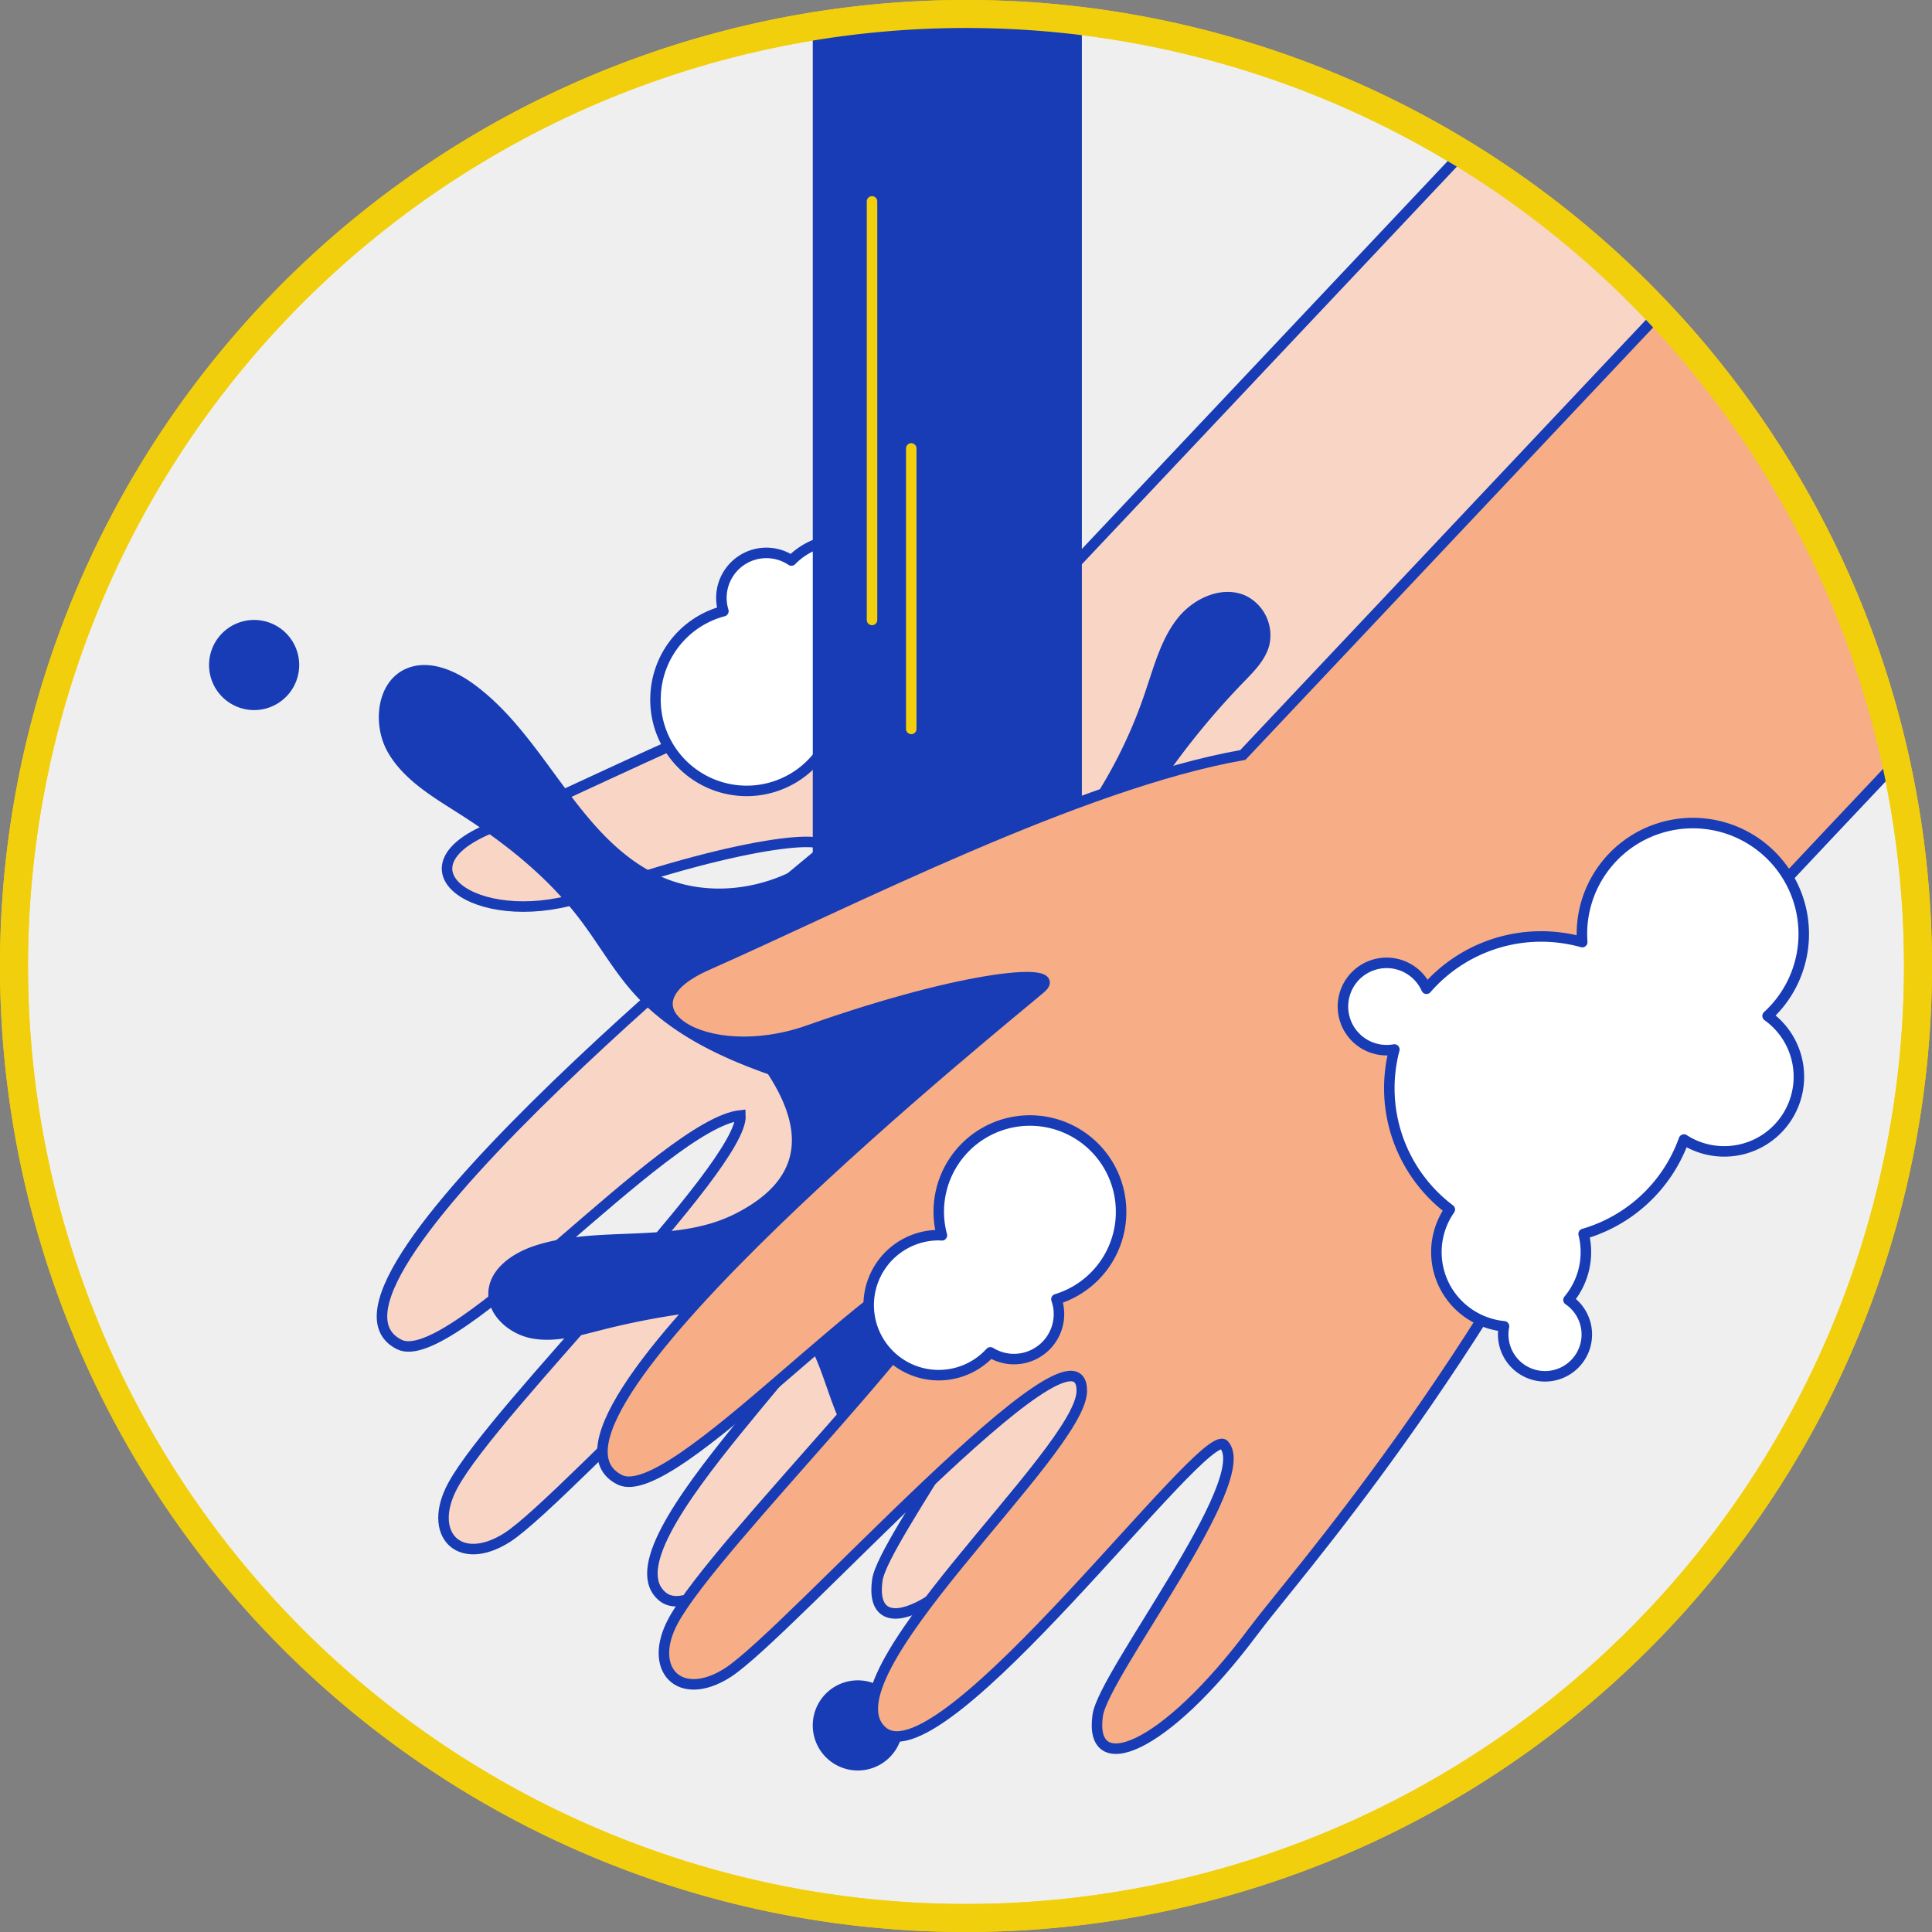
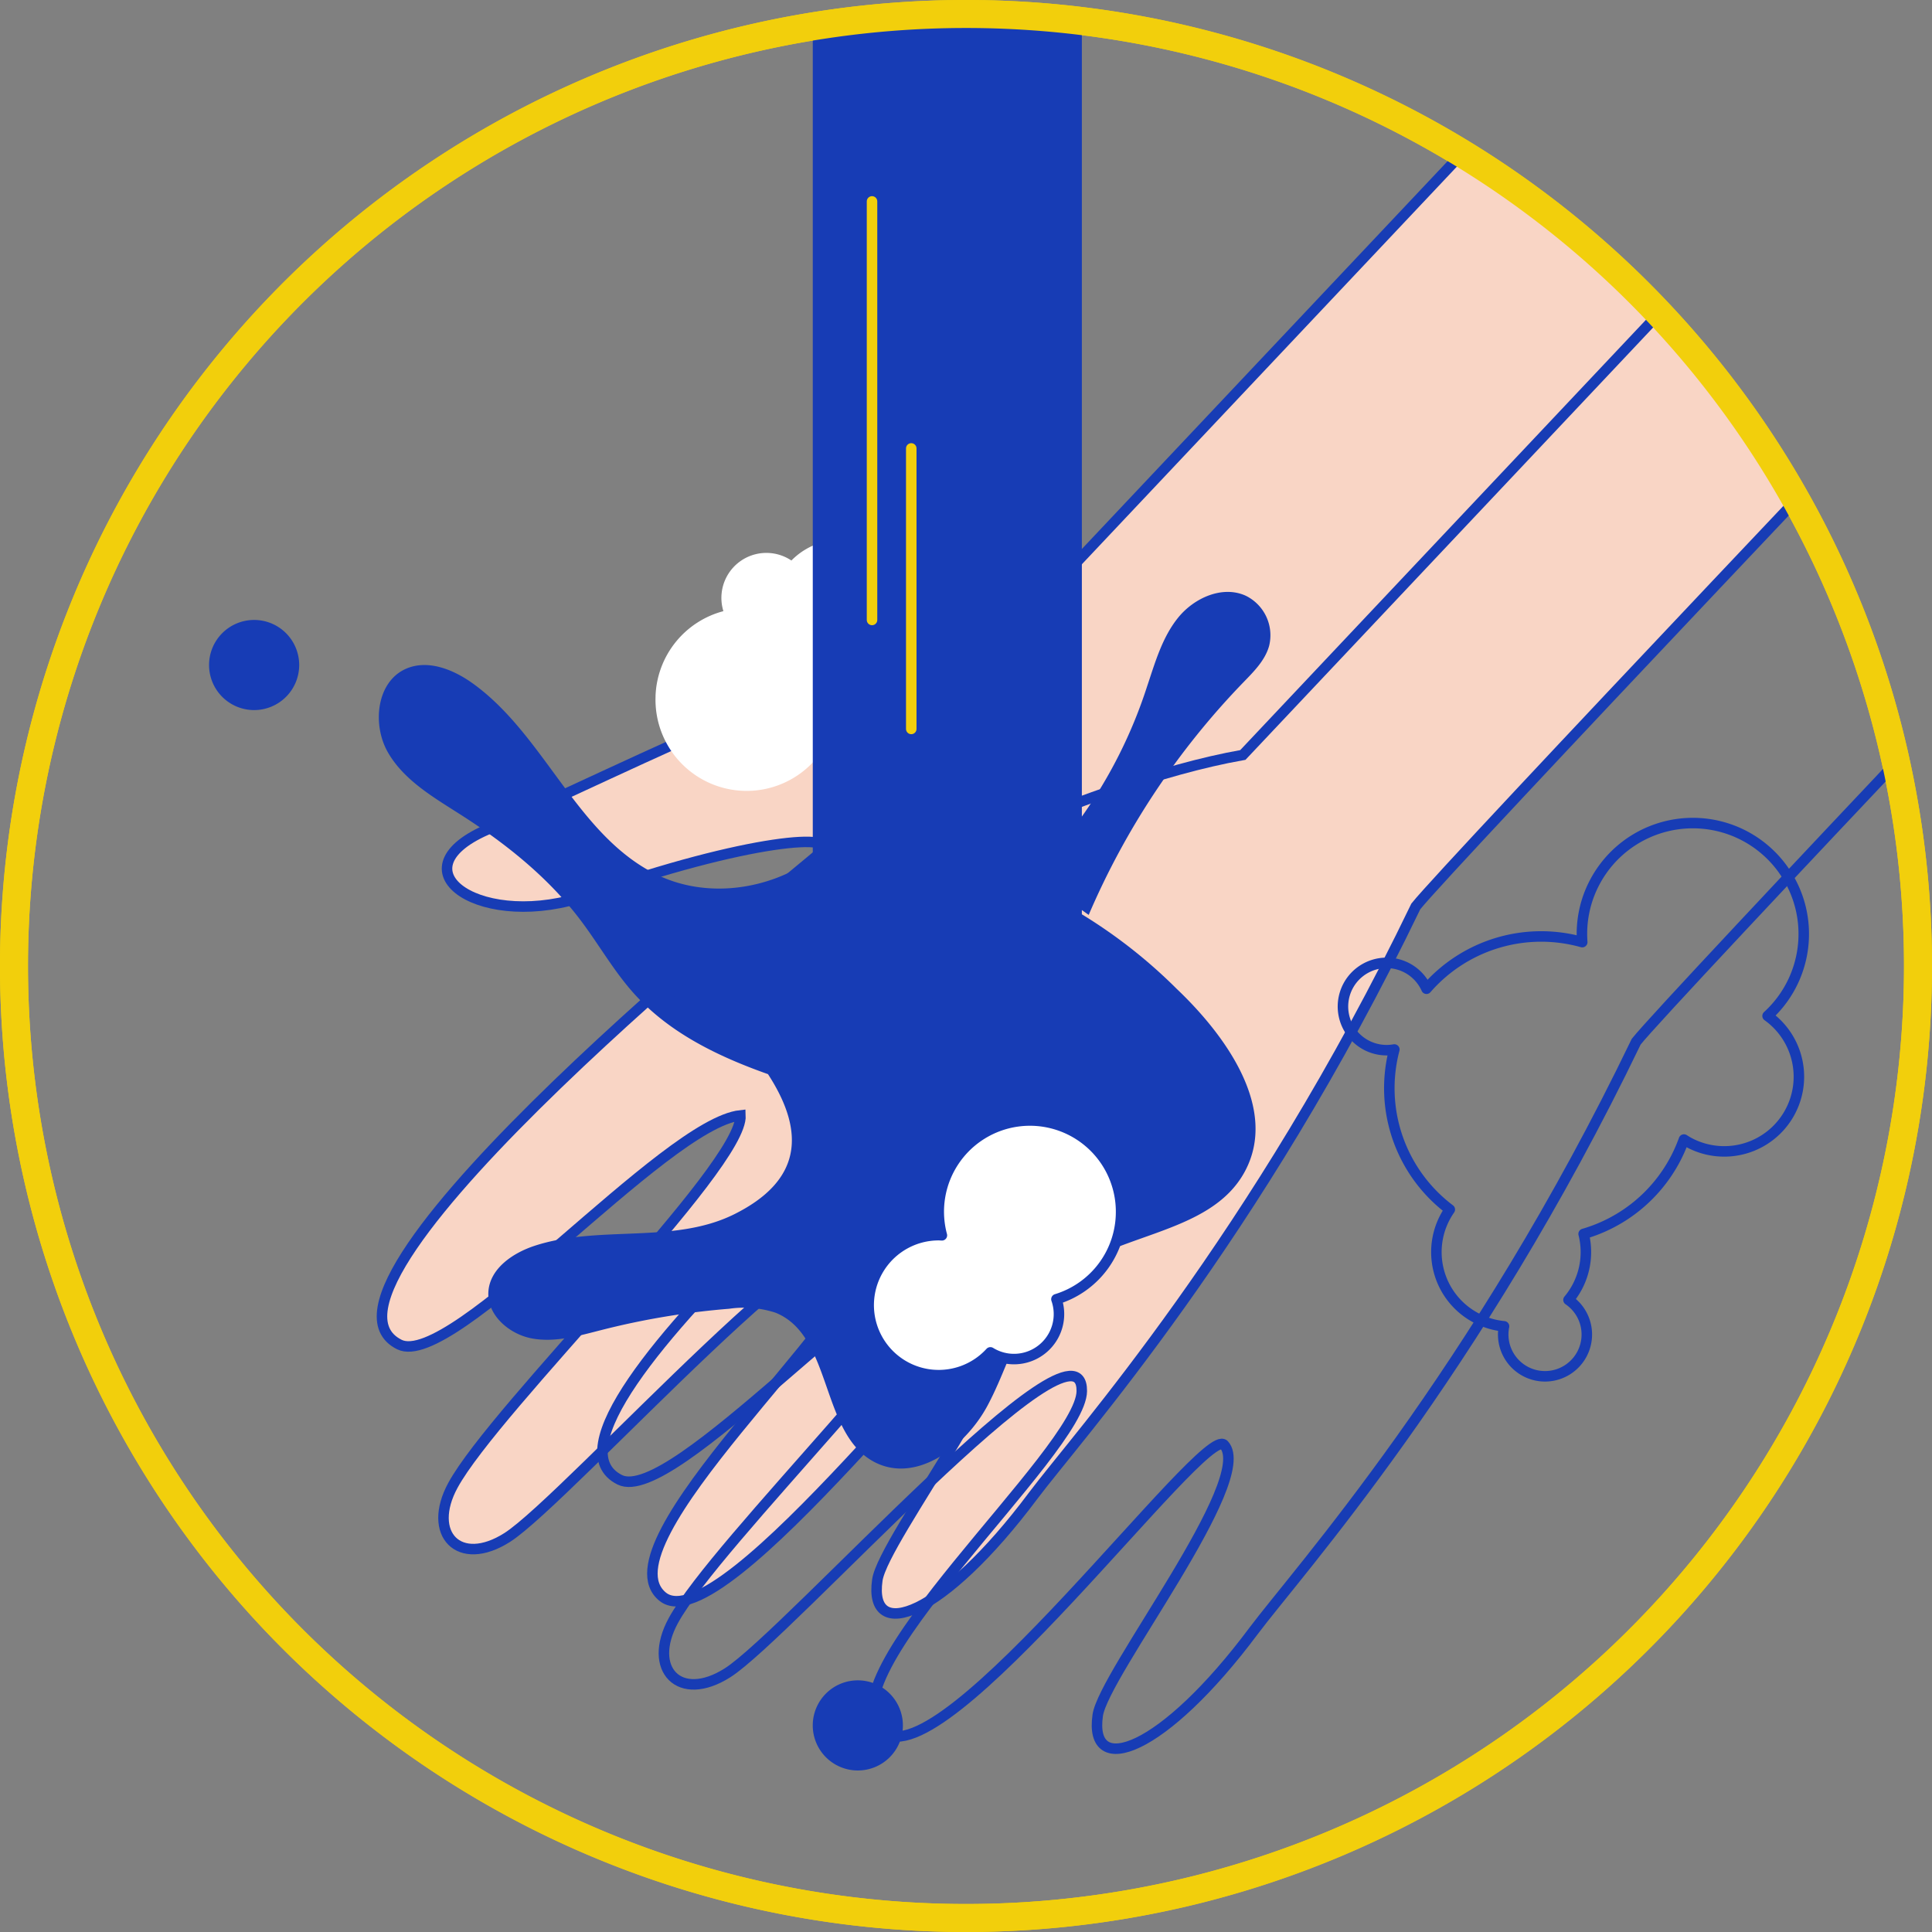
<svg xmlns="http://www.w3.org/2000/svg" width="276" height="276" viewBox="0 0 276 276">
  <rect x="0" y="0" width="276" height="276" fill="#808080" stroke="none" />
  <defs>
    <clipPath id="clip-path">
      <path id="패스_25969" data-name="패스 25969" d="M138,89.388a136,136,0,1,0,136,136h0a136,136,0,0,0-136-136Z" transform="translate(-2 -89.388)" fill="none" />
    </clipPath>
  </defs>
  <g id="그룹_10006" data-name="그룹 10006" transform="translate(2 2)">
-     <path id="패스_25954" data-name="패스 25954" d="M274,225.387a136,136,0,1,1-136-136h0a136,136,0,0,1,136,136Z" transform="translate(-2 -89.388)" fill="#efefef" />
    <path id="패스_25955" data-name="패스 25955" d="M274,225.387a136,136,0,1,1-136-136h0a136,136,0,0,1,136,136h0" transform="translate(-2 -89.388)" fill="none" stroke="#f2cf0c" stroke-width="4" />
    <g id="그룹_9981" data-name="그룹 9981">
      <g id="그룹_9980" data-name="그룹 9980" transform="translate(0)" clip-path="url(#clip-path)">
        <path id="패스_25956" data-name="패스 25956" d="M123.173,266.783c.108-12.7-41.982,34.759-50.6,40.239-6.887,4.376-11.518-.536-7.752-7.452,6.057-11.132,41.47-45.531,41.08-52.853C95.011,247.9,64.708,283.2,57.168,279.454c-16.765-8.346,56.823-67.293,60.2-70.289,3.281-2.907-10.307-2.012-33.219,6.08-14.97,5.288-27.983-3.358-14.567-9.293C90.22,196.8,122.984,180,146.174,175.907L231.4,85.535l53.376,43.683s-77.951,82.04-82.4,87.653c-22.882,47.509-48.555,76.013-54.642,84.155-12.951,17.355-23.585,21.156-22.281,12.074.849-5.929,22.569-33.617,18.053-38.634-2.761-3.059-40.136,47.95-48.721,41.012-9.252-7.507,28.317-40.016,28.395-48.695" transform="translate(-2.119 -89.379)" fill="#f9d5c5" />
        <path id="패스_25957" data-name="패스 25957" d="M123.173,266.783c.108-12.7-41.982,34.759-50.6,40.239-6.887,4.376-11.518-.536-7.752-7.452,6.057-11.132,41.47-45.531,41.08-52.853C95.011,247.9,64.708,283.2,57.168,279.454c-16.765-8.346,56.823-67.293,60.2-70.289,3.281-2.907-10.307-2.012-33.219,6.08-14.97,5.288-27.983-3.358-14.567-9.293C90.22,196.8,122.984,180,146.174,175.907L231.4,85.535l53.376,43.683s-77.951,82.04-82.4,87.653c-22.882,47.509-48.555,76.013-54.642,84.155-12.951,17.355-23.585,21.156-22.281,12.074.849-5.929,22.569-33.617,18.053-38.634-2.761-3.059-40.136,47.95-48.721,41.012C85.526,307.971,123.1,275.462,123.173,266.783Z" transform="translate(-2.119 -89.379)" fill="none" stroke="#173cb5" stroke-width="1.5" />
        <path id="패스_25958" data-name="패스 25958" d="M93.862,186.97a13.022,13.022,0,1,0,25.7-2.372c.149.012.294.034.445.04a10,10,0,1,0-6.742-17.007,6.425,6.425,0,0,0-9.714,7.235,13.025,13.025,0,0,0-9.694,12.1" transform="translate(-2.208 -89.558)" fill="#fff" />
-         <path id="패스_25959" data-name="패스 25959" d="M93.862,186.97a13.022,13.022,0,1,0,25.7-2.372c.149.012.294.034.445.04a10,10,0,1,0-6.742-17.007,6.425,6.425,0,0,0-9.714,7.235A13.025,13.025,0,0,0,93.862,186.97Z" transform="translate(-2.208 -89.558)" fill="none" stroke="#173cb5" stroke-linecap="round" stroke-linejoin="round" stroke-width="1.5" />
        <path id="패스_25960" data-name="패스 25960" d="M155.645,217.888a110.119,110.119,0,0,1,22.129-33.257c1.481-1.526,3.063-3.106,3.641-5.152a6.289,6.289,0,0,0-3.334-7.188c-3.3-1.506-7.337.284-9.633,3.1s-3.307,6.422-4.464,9.864a68.212,68.212,0,0,1-9.314,18.584V0H116.229V209.87c-6.376,4.489-15.175,5.713-22.245,2.281-11.474-5.571-15.971-19.886-26.326-27.332-2.765-1.988-6.4-3.463-9.527-2.1-4.233,1.844-4.89,7.99-2.575,11.986s6.538,6.409,10.428,8.9c6.37,4.072,12.376,8.869,16.954,14.884,2.666,3.5,4.829,7.392,7.775,10.662,5.039,5.592,11.95,8.947,19.118,11.484,5.562,8.568,4.569,15.321-4.792,20-8.664,4.326-19.31,1.508-28.518,4.512-3.135,1.023-6.4,3.246-6.632,6.536-.235,3.352,2.972,6.129,6.281,6.72s6.667-.4,9.924-1.227a108.965,108.965,0,0,1,18.179-3.023,14.574,14.574,0,0,1,6.653.568c8.218,3.334,6.348,17.545,14.32,21.432,5.94,2.9,12.817-2.327,15.94-8.152s4.585-12.758,9.348-17.339c7.81-7.512,22.387-6.624,27.462-16.2,4.674-8.82-2.543-19.135-9.778-26.012A73.143,73.143,0,0,0,154.669,217.8v-.608Z" transform="translate(-2.118 -89.186)" fill="#173cb5" />
        <path id="패스_25961" data-name="패스 25961" d="M36.367,176.148a6.438,6.438,0,1,0,6.438,6.437,6.439,6.439,0,0,0-6.438-6.437" transform="translate(-2.063 -89.584)" fill="#173cb5" />
        <path id="패스_25962" data-name="패스 25962" d="M122.806,327.976a6.438,6.438,0,1,0,6.437,6.437,6.438,6.438,0,0,0-6.437-6.437" transform="translate(-2.259 -89.927)" fill="#173cb5" />
-         <path id="패스_25963" data-name="패스 25963" d="M154.732,286.151c.107-12.7-41.982,34.759-50.6,40.239-6.887,4.376-11.518-.536-7.752-7.452,6.057-11.132,41.47-45.531,41.079-52.853-10.885,1.187-41.187,36.479-48.727,32.737-16.764-8.346,56.822-67.293,60.2-70.289,3.282-2.907-10.306-2.012-33.219,6.08-14.969,5.288-27.982-3.358-14.566-9.293,20.64-9.147,53.4-25.953,76.593-30.045L262.954,104.9l53.377,43.683s-77.952,82.04-82.4,87.653c-22.883,47.509-48.556,76.013-54.643,84.155-12.95,17.355-23.585,21.156-22.28,12.074.849-5.929,22.569-33.617,18.052-38.634-2.76-3.059-40.136,47.95-48.72,41.012-9.252-7.507,28.317-40.016,28.395-48.695" transform="translate(-2.19 -89.423)" fill="#f7ad85" />
        <path id="패스_25964" data-name="패스 25964" d="M154.732,286.151c.107-12.7-41.982,34.759-50.6,40.239-6.887,4.376-11.518-.536-7.752-7.452,6.057-11.132,41.47-45.531,41.079-52.853-10.885,1.187-41.187,36.479-48.727,32.737-16.764-8.346,56.822-67.293,60.2-70.289,3.282-2.907-10.306-2.012-33.219,6.08-14.969,5.288-27.982-3.358-14.566-9.293,20.64-9.147,53.4-25.953,76.593-30.045L262.954,104.9l53.377,43.683s-77.952,82.04-82.4,87.653c-22.883,47.509-48.556,76.013-54.643,84.155-12.95,17.355-23.585,21.156-22.28,12.074.849-5.929,22.569-33.617,18.052-38.634-2.76-3.059-40.136,47.95-48.72,41.012C117.085,327.339,154.654,294.83,154.732,286.151Z" transform="translate(-2.19 -89.423)" fill="none" stroke="#173cb5" stroke-width="1.5" />
        <line id="선_90" data-name="선 90" y2="59.792" transform="translate(122.575 26.773)" fill="none" stroke="#f2cf0c" stroke-linecap="round" stroke-linejoin="round" stroke-width="1.5" />
        <line id="선_91" data-name="선 91" y2="40.075" transform="translate(128.18 62.06)" fill="none" stroke="#f2cf0c" stroke-linecap="round" stroke-linejoin="round" stroke-width="1.5" />
-         <path id="패스_25965" data-name="패스 25965" d="M228.258,213.668a15.763,15.763,0,0,0-1.794,8.571,21.705,21.705,0,0,0-22.25,6.659,6.237,6.237,0,1,0-4.592,8.679,21.7,21.7,0,0,0,7.922,22.86,10.625,10.625,0,0,0,3.785,15.5,10.633,10.633,0,0,0,3.961,1.186,5.972,5.972,0,1,0,9.211-3.77,10.625,10.625,0,0,0,2.162-9.43,21.615,21.615,0,0,0,13.092-10.672,21.933,21.933,0,0,0,1.238-2.81c.243.156.489.309.749.447a10.668,10.668,0,0,0,11.2-18.106,15.844,15.844,0,1,0-24.682-19.115" transform="translate(-2.43 -89.65)" fill="#fff" />
-         <path id="패스_25966" data-name="패스 25966" d="M228.258,213.668a15.763,15.763,0,0,0-1.794,8.571,21.705,21.705,0,0,0-22.25,6.659,6.237,6.237,0,1,0-4.592,8.679,21.7,21.7,0,0,0,7.922,22.86,10.625,10.625,0,0,0,3.785,15.5,10.633,10.633,0,0,0,3.961,1.186,5.972,5.972,0,1,0,9.211-3.77,10.625,10.625,0,0,0,2.162-9.43,21.615,21.615,0,0,0,13.092-10.672,21.933,21.933,0,0,0,1.238-2.81c.243.156.489.309.749.447a10.668,10.668,0,0,0,11.2-18.106,15.844,15.844,0,1,0-24.682-19.115Z" transform="translate(-2.43 -89.65)" fill="none" stroke="#173cb5" stroke-linecap="round" stroke-linejoin="round" stroke-width="1.5" />
+         <path id="패스_25966" data-name="패스 25966" d="M228.258,213.668a15.763,15.763,0,0,0-1.794,8.571,21.705,21.705,0,0,0-22.25,6.659,6.237,6.237,0,1,0-4.592,8.679,21.7,21.7,0,0,0,7.922,22.86,10.625,10.625,0,0,0,3.785,15.5,10.633,10.633,0,0,0,3.961,1.186,5.972,5.972,0,1,0,9.211-3.77,10.625,10.625,0,0,0,2.162-9.43,21.615,21.615,0,0,0,13.092-10.672,21.933,21.933,0,0,0,1.238-2.81c.243.156.489.309.749.447a10.668,10.668,0,0,0,11.2-18.106,15.844,15.844,0,1,0-24.682-19.115" transform="translate(-2.43 -89.65)" fill="none" stroke="#173cb5" stroke-linecap="round" stroke-linejoin="round" stroke-width="1.5" />
        <path id="패스_25967" data-name="패스 25967" d="M160.432,260.891a13.023,13.023,0,1,0-25.6,3.33c-.15-.006-.3-.023-.447-.023a10,10,0,1,0,7.374,16.744,6.425,6.425,0,0,0,9.437-7.593,13.024,13.024,0,0,0,9.234-12.459" transform="translate(-2.277 -89.746)" fill="#fff" />
        <path id="패스_25968" data-name="패스 25968" d="M160.432,260.891a13.023,13.023,0,1,0-25.6,3.33c-.15-.006-.3-.023-.447-.023a10,10,0,1,0,7.374,16.744,6.425,6.425,0,0,0,9.437-7.593A13.024,13.024,0,0,0,160.432,260.891Z" transform="translate(-2.277 -89.746)" fill="none" stroke="#173cb5" stroke-linecap="round" stroke-linejoin="round" stroke-width="1.5" />
      </g>
    </g>
    <path id="패스_25970" data-name="패스 25970" d="M274,225.387a136,136,0,1,1-136-136h0a136,136,0,0,1,136,136h0" transform="translate(-2 -89.388)" fill="none" stroke="#f2cf0c" stroke-width="4" />
  </g>
</svg>